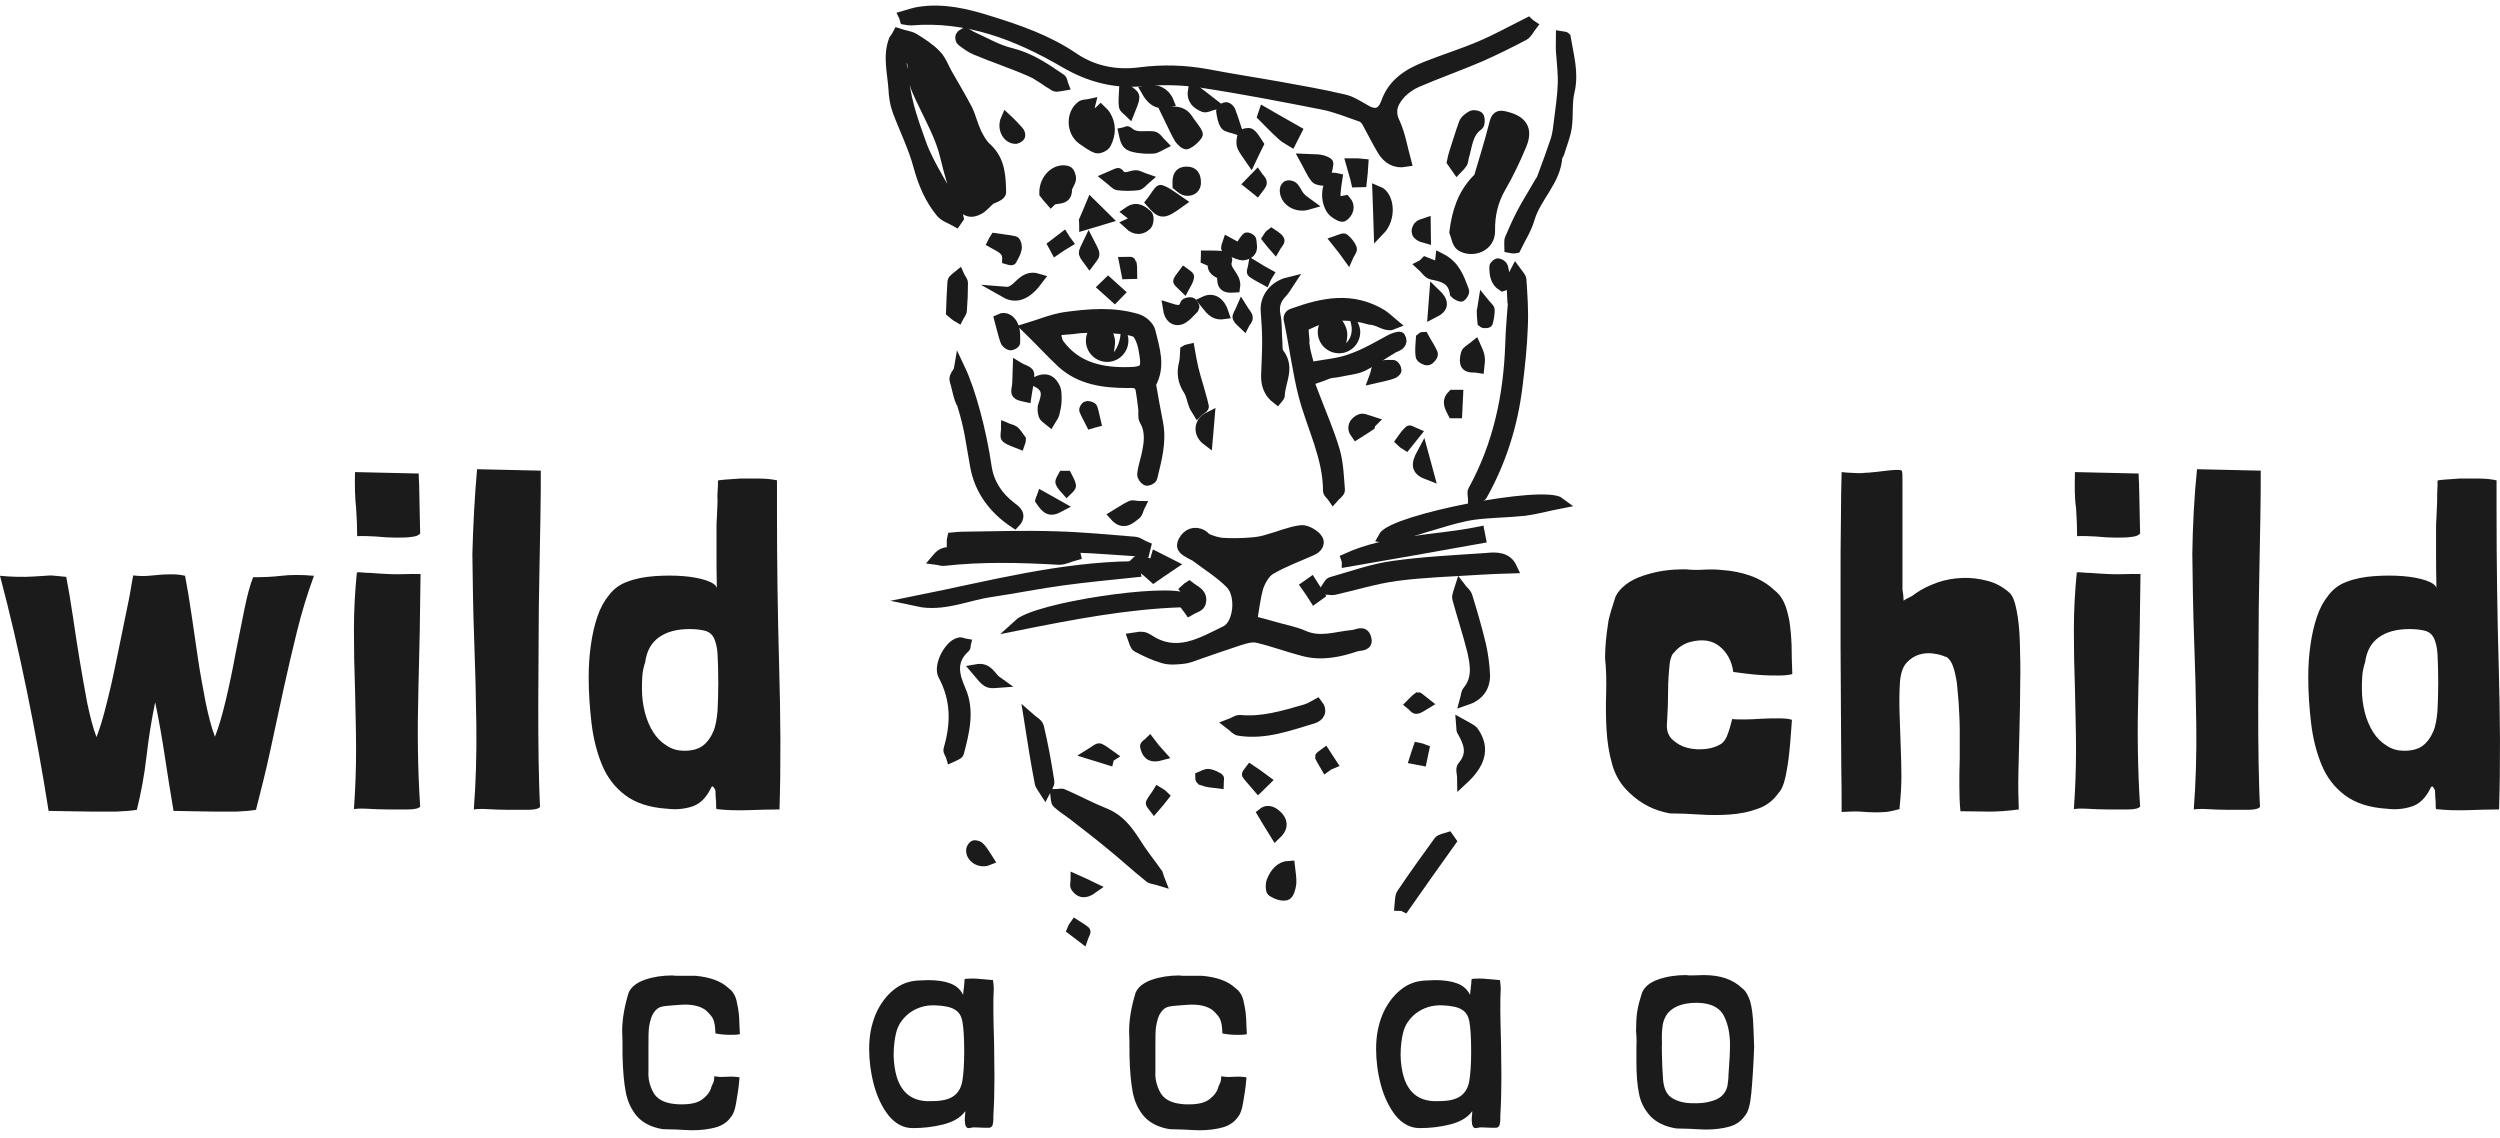
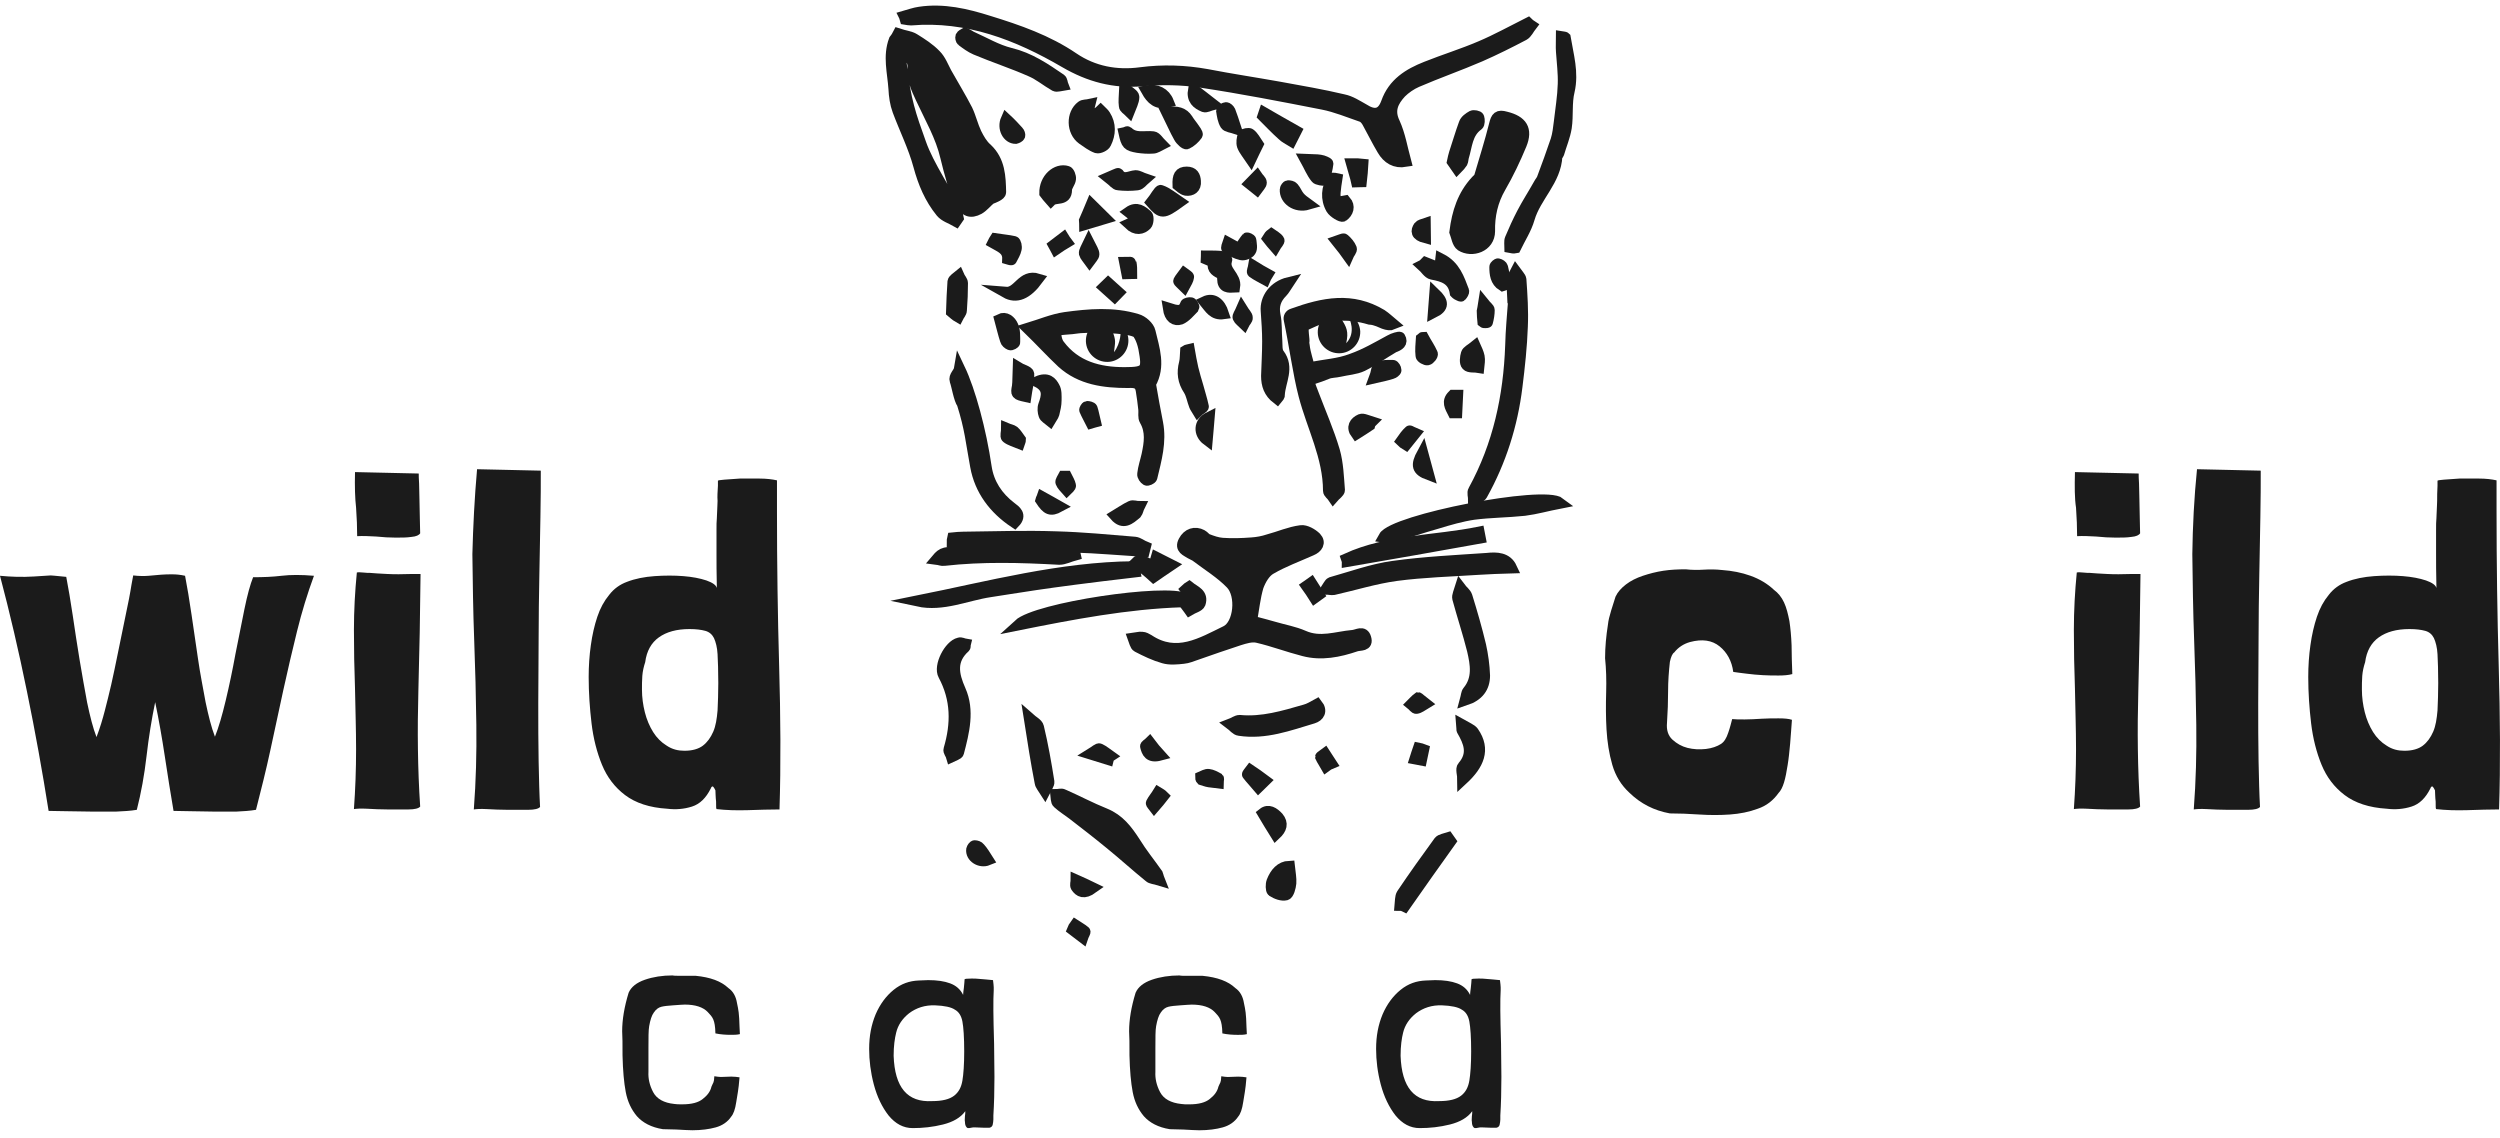
<svg xmlns="http://www.w3.org/2000/svg" width="224" height="102" viewBox="0 0 224 102" fill="none">
  <path d="M5.936 51.687C6.129 52.687 6.323 53.848 6.517 55.139C6.71 56.429 6.904 57.752 7.13 59.107C7.355 60.462 7.581 61.72 7.807 62.946C8.065 64.171 8.323 65.204 8.646 66.043C8.968 65.204 9.194 64.43 9.388 63.688C9.581 62.946 9.775 62.171 9.968 61.333C10.162 60.494 10.355 59.526 10.581 58.429C10.807 57.365 11.065 56.042 11.388 54.493C11.517 53.88 11.614 53.397 11.678 53.009C11.743 52.655 11.807 52.171 11.936 51.558C12.452 51.622 12.936 51.622 13.323 51.59C13.711 51.558 14.098 51.526 14.42 51.493C14.775 51.461 15.098 51.461 15.453 51.461C15.775 51.461 16.162 51.493 16.582 51.59C16.775 52.59 16.969 53.751 17.162 55.074C17.356 56.397 17.55 57.719 17.743 59.042C17.937 60.397 18.195 61.655 18.421 62.913C18.679 64.139 18.937 65.171 19.259 66.01C19.582 65.204 19.905 64.107 20.227 62.752C20.55 61.397 20.84 60.01 21.098 58.59C21.389 57.171 21.647 55.816 21.905 54.558C22.163 53.3 22.421 52.364 22.679 51.719C23.582 51.719 24.421 51.687 25.227 51.59C26.034 51.493 27.002 51.493 28.131 51.59C27.55 53.171 27.034 54.848 26.615 56.558C26.195 58.268 25.776 60.042 25.389 61.816C25.002 63.591 24.614 65.397 24.227 67.204C23.84 69.01 23.389 70.785 22.937 72.559C22.389 72.656 21.776 72.688 21.163 72.72C20.517 72.72 19.905 72.72 19.227 72.72C18.582 72.72 17.937 72.688 17.291 72.688C16.646 72.688 16.098 72.656 15.549 72.656C15.291 71.14 15.033 69.527 14.775 67.817C14.517 66.107 14.227 64.462 13.904 62.913C13.582 64.462 13.323 66.075 13.13 67.752C12.936 69.43 12.646 71.043 12.259 72.559C11.71 72.656 11.065 72.688 10.388 72.72C9.71 72.72 9.001 72.72 8.291 72.72C7.581 72.72 6.871 72.688 6.194 72.688C5.516 72.688 4.904 72.656 4.355 72.656C3.807 69.172 3.162 65.591 2.42 61.978C1.678 58.332 0.871 54.88 0 51.59C1 51.687 2 51.719 3.032 51.654C4.033 51.59 4.549 51.558 4.549 51.558C4.549 51.558 5.033 51.59 5.936 51.687Z" fill="#1B1B1B" />
  <path d="M36.97 51.428H37.68V51.557C37.648 54.945 37.583 58.397 37.486 61.913C37.39 65.429 37.422 68.881 37.648 72.269C37.519 72.43 37.164 72.527 36.583 72.527C36.035 72.527 35.422 72.527 34.744 72.527C34.099 72.527 33.454 72.494 32.873 72.462C32.293 72.43 31.905 72.462 31.712 72.494C31.841 70.72 31.905 68.946 31.905 67.139C31.905 65.333 31.841 63.526 31.809 61.719C31.744 59.945 31.712 58.171 31.712 56.429C31.712 54.687 31.809 52.977 31.97 51.332V51.299C32.067 51.267 32.26 51.267 32.551 51.299C32.809 51.332 33.035 51.332 33.164 51.332C33.519 51.364 34.035 51.396 34.68 51.428C35.293 51.461 36.067 51.461 36.97 51.428ZM31.809 42.299L37.519 42.428C37.519 42.589 37.519 42.912 37.551 43.331C37.551 43.751 37.583 44.234 37.583 44.751C37.583 45.267 37.615 45.815 37.615 46.331C37.615 46.88 37.648 47.364 37.648 47.783C37.551 47.944 37.293 48.073 36.873 48.106C36.454 48.17 36.002 48.17 35.454 48.17C34.906 48.17 34.325 48.138 33.712 48.073C33.099 48.041 32.518 48.009 32.002 48.041C32.002 47.235 31.97 46.396 31.905 45.493C31.809 44.654 31.776 43.589 31.809 42.299Z" fill="#1B1B1B" />
  <path d="M42.745 42.041L48.455 42.17C48.455 43.331 48.455 44.686 48.422 46.332C48.39 47.945 48.358 49.687 48.326 51.526C48.293 53.364 48.261 55.3 48.261 57.268C48.261 59.268 48.229 61.171 48.229 63.01C48.229 64.849 48.229 66.591 48.261 68.204C48.293 69.817 48.326 71.172 48.39 72.301C48.261 72.462 47.906 72.559 47.325 72.559C46.777 72.559 46.164 72.559 45.487 72.559C44.842 72.559 44.196 72.527 43.616 72.495C43.035 72.462 42.648 72.495 42.454 72.527C42.648 70.011 42.712 67.494 42.68 64.946C42.648 62.397 42.583 59.849 42.486 57.3C42.39 54.752 42.358 52.203 42.325 49.654C42.39 47.138 42.519 44.59 42.745 42.041Z" fill="#1B1B1B" />
  <path d="M64.326 43.524V43.072C64.326 43.04 64.52 43.008 64.907 42.976C65.294 42.943 65.746 42.911 66.294 42.879C66.843 42.879 67.424 42.879 68.037 42.879C68.649 42.879 69.198 42.943 69.617 43.04V45.815C69.617 50.492 69.682 55.105 69.811 59.654C69.94 64.203 69.972 68.493 69.843 72.526C68.972 72.526 68.037 72.558 67.004 72.591C65.972 72.623 65.036 72.591 64.198 72.494C64.165 72.429 64.165 72.332 64.165 72.203C64.165 71.913 64.165 71.687 64.133 71.526C64.133 71.365 64.101 71.107 64.101 70.816C64.036 70.687 63.972 70.558 63.907 70.494C63.843 70.429 63.746 70.461 63.681 70.655C63.262 71.494 62.714 72.042 62.004 72.268C61.294 72.494 60.552 72.558 59.778 72.462C58.197 72.365 56.939 71.945 56.003 71.236C55.068 70.526 54.39 69.623 53.939 68.526C53.487 67.429 53.164 66.171 53.003 64.816C52.842 63.461 52.745 62.074 52.745 60.654C52.745 59.687 52.81 58.719 52.939 57.815C53.068 56.88 53.261 56.041 53.519 55.267C53.777 54.493 54.132 53.847 54.584 53.299C55.003 52.751 55.552 52.363 56.165 52.138C56.907 51.847 57.745 51.686 58.649 51.621C59.552 51.557 60.423 51.557 61.23 51.621C62.036 51.686 62.714 51.815 63.294 52.008C63.843 52.202 64.165 52.428 64.23 52.686C64.198 51.363 64.198 50.299 64.198 49.492C64.198 48.686 64.198 48.041 64.198 47.557C64.198 47.073 64.198 46.686 64.23 46.428C64.23 46.169 64.262 45.911 64.262 45.685C64.262 45.46 64.294 45.169 64.294 44.879C64.262 44.492 64.294 44.072 64.326 43.524ZM57.81 59.332C57.681 59.719 57.584 60.138 57.552 60.557C57.52 60.977 57.52 61.396 57.52 61.783C57.52 62.493 57.616 63.171 57.778 63.816C57.939 64.461 58.197 65.074 58.52 65.59C58.842 66.106 59.262 66.526 59.746 66.816C60.23 67.139 60.746 67.268 61.326 67.268C62.036 67.268 62.584 67.106 62.972 66.816C63.391 66.493 63.681 66.074 63.907 65.558C64.133 65.042 64.23 64.397 64.294 63.654C64.326 62.913 64.359 62.106 64.359 61.203C64.359 60.106 64.326 59.267 64.294 58.622C64.262 58.009 64.133 57.525 63.972 57.17C63.81 56.848 63.552 56.622 63.197 56.525C62.843 56.428 62.391 56.364 61.778 56.364C60.617 56.364 59.713 56.622 59.036 57.106C58.358 57.59 57.939 58.331 57.81 59.332Z" fill="#1B1B1B" />
  <path d="M64.004 96.431C64.23 96.464 64.424 96.496 64.585 96.496L65.52 96.464C65.811 96.464 66.037 96.496 66.262 96.528C66.166 97.754 66.069 98.044 65.972 98.722C65.875 99.399 65.714 99.819 65.52 100.044C65.198 100.528 64.714 100.851 64.133 101.012C63.553 101.174 62.843 101.27 62.036 101.27C61.714 101.27 61.23 101.238 60.617 101.206L59.391 101.174C58.359 101.012 57.584 100.593 57.068 100.012C56.552 99.399 56.23 98.689 56.068 97.851C55.907 97.012 55.81 95.915 55.778 94.56C55.778 93.56 55.778 92.85 55.746 92.399C55.746 91.366 55.939 90.205 56.326 88.947C56.552 88.431 57.036 88.044 57.778 87.786C58.52 87.528 59.359 87.398 60.262 87.398C60.391 87.431 60.617 87.431 60.875 87.431C61.036 87.431 61.23 87.431 61.456 87.431C61.681 87.431 61.972 87.431 62.327 87.431C63.649 87.56 64.617 87.915 65.262 88.528C65.682 88.818 65.94 89.269 66.037 89.882C66.166 90.495 66.23 90.786 66.262 92.012L66.295 92.657C66.037 92.721 65.778 92.721 65.488 92.721C65.037 92.721 64.553 92.689 64.101 92.592C64.069 91.334 63.843 91.141 63.423 90.689C63.004 90.237 62.294 90.011 61.359 90.011C61.165 90.011 60.81 90.044 60.327 90.076C59.875 90.108 59.52 90.141 59.262 90.205C59.004 90.27 58.778 90.431 58.584 90.721C58.391 90.979 58.262 91.399 58.165 91.947C58.101 92.302 58.101 92.98 58.101 93.915V96.044C58.068 96.625 58.197 97.238 58.52 97.851C58.843 98.464 59.488 98.819 60.423 98.915C60.585 98.948 60.843 98.948 61.133 98.948C61.972 98.948 62.585 98.786 62.972 98.464C63.391 98.141 63.649 97.786 63.746 97.367C63.907 96.948 63.972 97.076 64.004 96.431Z" fill="#1B1B1B" />
  <path d="M86.748 87.69C87.167 87.658 87.684 87.69 88.296 87.755L88.974 87.819C89.006 88.11 89.038 88.303 89.038 88.465V88.723C89.006 89.142 89.006 89.723 89.006 90.561C89.006 91.239 89.038 92.207 89.071 93.529L89.103 96.497C89.103 97.756 89.071 98.917 89.006 99.949C89.006 100.014 89.006 100.111 89.006 100.304C89.006 100.465 88.974 100.627 88.942 100.788C88.909 100.917 88.813 101.014 88.651 101.046H88.2L87.361 101.014C87.232 101.014 87.103 101.014 87.006 101.046C86.909 101.078 86.812 101.078 86.716 101.078C86.555 101.014 86.458 100.82 86.458 100.498C86.425 100.369 86.458 100.207 86.458 100.014C86.49 99.853 86.49 99.691 86.49 99.562C86.071 100.143 85.393 100.53 84.49 100.756C83.587 100.982 82.683 101.078 81.78 101.078C80.941 101.078 80.231 100.691 79.618 99.949C79.038 99.207 78.586 98.272 78.296 97.175C78.005 96.078 77.876 95.013 77.876 93.981C77.876 92.82 78.07 91.82 78.457 90.884C78.844 89.981 79.393 89.239 80.07 88.691C80.748 88.142 81.49 87.884 82.328 87.852L83.167 87.819C83.974 87.819 84.619 87.916 85.135 88.11C85.651 88.303 86.038 88.626 86.296 89.142C86.296 88.981 86.329 88.787 86.361 88.529C86.393 88.174 86.425 87.916 86.425 87.787C86.393 87.723 86.522 87.69 86.748 87.69ZM83.78 90.078C82.877 90.045 82.103 90.303 81.457 90.787C80.844 91.271 80.457 91.852 80.296 92.529C80.167 93.046 80.07 93.723 80.07 94.594C80.167 97.433 81.296 98.788 83.522 98.659C84.425 98.659 85.07 98.498 85.49 98.175C85.909 97.852 86.135 97.401 86.232 96.82C86.329 96.239 86.393 95.368 86.393 94.207C86.393 92.949 86.329 92.046 86.232 91.529C86.135 91.013 85.909 90.658 85.554 90.465C85.232 90.239 84.619 90.11 83.78 90.078Z" fill="#1B1B1B" />
  <path d="M109.427 96.433C109.653 96.466 109.846 96.498 110.008 96.498L110.943 96.466C111.234 96.466 111.459 96.498 111.685 96.53C111.589 97.756 111.492 98.046 111.395 98.724C111.298 99.401 111.137 99.821 110.943 100.046C110.621 100.53 110.137 100.853 109.556 101.014C108.975 101.176 108.266 101.272 107.459 101.272C107.137 101.272 106.653 101.24 106.04 101.208L104.814 101.176C103.782 101.014 103.007 100.595 102.491 100.014C101.975 99.401 101.652 98.692 101.491 97.853C101.33 97.014 101.233 95.917 101.201 94.562C101.201 93.562 101.201 92.852 101.168 92.401C101.168 91.368 101.362 90.207 101.749 88.949C101.975 88.433 102.459 88.046 103.201 87.787C103.943 87.529 104.782 87.4 105.685 87.4C105.814 87.433 106.04 87.433 106.298 87.433C106.459 87.433 106.653 87.433 106.879 87.433C107.104 87.433 107.395 87.433 107.75 87.433C109.072 87.562 110.04 87.917 110.685 88.529C111.105 88.82 111.363 89.272 111.459 89.884C111.589 90.497 111.653 90.788 111.685 92.014L111.718 92.659C111.459 92.723 111.201 92.723 110.911 92.723C110.459 92.723 109.975 92.691 109.524 92.594C109.492 91.336 109.266 91.143 108.846 90.691C108.427 90.239 107.717 90.013 106.782 90.013C106.588 90.013 106.233 90.046 105.749 90.078C105.298 90.11 104.943 90.142 104.685 90.207C104.427 90.272 104.201 90.433 104.007 90.723C103.814 90.981 103.685 91.401 103.588 91.949C103.523 92.304 103.523 92.981 103.523 93.917V96.046C103.491 96.627 103.62 97.24 103.943 97.853C104.265 98.466 104.911 98.82 105.846 98.917C106.007 98.95 106.266 98.95 106.556 98.95C107.395 98.95 108.008 98.788 108.395 98.466C108.814 98.143 109.072 97.788 109.169 97.369C109.33 96.949 109.395 97.079 109.427 96.433Z" fill="#1B1B1B" />
  <path d="M132.17 87.69C132.59 87.658 133.106 87.69 133.719 87.755L134.396 87.819C134.429 88.11 134.461 88.303 134.461 88.465V88.723C134.429 89.142 134.429 89.723 134.429 90.561C134.429 91.239 134.461 92.207 134.493 93.529L134.525 96.497C134.525 97.756 134.493 98.917 134.429 99.949C134.429 100.014 134.429 100.111 134.429 100.304C134.429 100.465 134.396 100.627 134.364 100.788C134.332 100.917 134.235 101.014 134.074 101.046H133.622L132.783 101.014C132.654 101.014 132.525 101.014 132.428 101.046C132.332 101.078 132.235 101.078 132.138 101.078C131.977 101.014 131.88 100.82 131.88 100.498C131.848 100.369 131.88 100.207 131.88 100.014C131.912 99.853 131.912 99.691 131.912 99.562C131.493 100.143 130.815 100.53 129.912 100.756C129.009 100.982 128.106 101.078 127.202 101.078C126.364 101.078 125.654 100.691 125.041 99.949C124.46 99.207 124.009 98.272 123.718 97.175C123.428 96.078 123.299 95.013 123.299 93.981C123.299 92.82 123.492 91.82 123.88 90.884C124.267 89.981 124.815 89.239 125.493 88.691C126.17 88.142 126.912 87.884 127.751 87.852L128.59 87.819C129.396 87.819 130.041 87.916 130.557 88.11C131.074 88.303 131.461 88.626 131.719 89.142C131.719 88.981 131.751 88.787 131.783 88.529C131.816 88.174 131.848 87.916 131.848 87.787C131.816 87.723 131.945 87.69 132.17 87.69ZM129.202 90.078C128.299 90.045 127.525 90.303 126.88 90.787C126.267 91.271 125.88 91.852 125.718 92.529C125.589 93.046 125.493 93.723 125.493 94.594C125.589 97.433 126.718 98.788 128.944 98.659C129.848 98.659 130.493 98.498 130.912 98.175C131.332 97.852 131.557 97.401 131.654 96.82C131.751 96.239 131.816 95.368 131.816 94.207C131.816 92.949 131.751 92.046 131.654 91.529C131.557 91.013 131.332 90.658 130.977 90.465C130.654 90.239 130.041 90.11 129.202 90.078Z" fill="#1B1B1B" />
-   <path d="M146.59 92.368C146.59 91.722 146.623 91.142 146.687 90.69C146.752 90.206 146.913 89.625 147.139 88.916C147.365 88.4 147.848 88.012 148.59 87.754C149.332 87.496 150.171 87.367 151.075 87.367C151.204 87.399 151.365 87.399 151.591 87.399L152.655 87.367C154.139 87.367 155.268 87.754 156.075 88.528C156.397 88.754 156.623 89.141 156.817 89.722C156.978 90.303 157.075 91.077 157.107 92.077C157.139 93.045 157.172 93.626 157.172 93.787C157.107 95.561 157.01 96.948 156.914 97.981C156.817 99.013 156.623 99.691 156.333 99.981C156.01 100.465 155.526 100.787 154.946 100.949C154.365 101.11 153.655 101.207 152.849 101.207C152.526 101.207 152.042 101.175 151.429 101.142L150.203 101.11C149.171 100.949 148.397 100.562 147.848 99.981C147.332 99.4 146.977 98.723 146.848 97.948C146.687 97.174 146.623 96.239 146.623 95.142V93.755C146.655 93.142 146.623 92.658 146.59 92.368ZM152.01 89.851C150.816 89.851 149.945 90.174 149.429 90.787C149.203 91.077 149.042 91.432 148.978 91.851C148.913 92.271 148.881 92.851 148.913 93.529C148.881 93.787 148.913 94.142 148.913 94.594C148.913 95.045 148.945 95.368 148.945 95.626L149.01 96.723C149.074 97.432 149.268 97.916 149.591 98.207C149.913 98.497 150.365 98.691 150.913 98.787C151.268 98.852 151.623 98.852 152.01 98.852C152.688 98.852 153.3 98.723 153.817 98.497C154.333 98.239 154.655 97.852 154.784 97.271C154.849 96.819 154.881 96.465 154.881 96.174C154.978 94.948 155.01 94.11 155.01 93.658C155.01 92.497 154.784 91.561 154.365 90.851C153.946 90.206 153.171 89.851 152.01 89.851Z" fill="#1B1B1B" />
  <path d="M160.558 64.495C160.494 65.237 160.462 65.946 160.397 66.624C160.333 67.333 160.268 67.979 160.171 68.559C160.075 69.172 159.978 69.688 159.849 70.108C159.72 70.527 159.558 70.85 159.365 71.043C158.881 71.721 158.268 72.205 157.494 72.463C156.72 72.753 155.881 72.915 155.01 72.979C154.106 73.043 153.203 73.043 152.235 72.979C151.3 72.915 150.429 72.882 149.622 72.882C148.203 72.624 147.009 72.011 146.009 71.043C145.267 70.366 144.751 69.527 144.461 68.527C144.17 67.527 144.009 66.462 143.944 65.366C143.88 64.269 143.88 63.14 143.912 62.043C143.944 60.914 143.912 59.914 143.815 58.978C143.815 57.978 143.912 56.978 144.074 55.946C144.106 55.623 144.203 55.204 144.364 54.687C144.525 54.171 144.654 53.752 144.751 53.462C144.945 53.042 145.267 52.687 145.687 52.365C146.106 52.042 146.622 51.784 147.203 51.59C147.783 51.397 148.396 51.236 149.042 51.139C149.687 51.042 150.364 51.01 151.042 51.01C151.59 51.074 152.139 51.074 152.655 51.042C153.171 51.01 153.719 51.01 154.3 51.074C155.203 51.139 156.042 51.3 156.849 51.59C157.655 51.881 158.365 52.3 158.945 52.849C159.333 53.139 159.623 53.494 159.849 53.978C160.075 54.462 160.204 55.01 160.333 55.655C160.429 56.3 160.494 57.01 160.526 57.817C160.526 58.623 160.558 59.462 160.591 60.398C160.236 60.494 159.816 60.526 159.365 60.526C158.913 60.526 158.429 60.526 157.945 60.494C157.461 60.462 156.978 60.43 156.526 60.365C156.074 60.301 155.655 60.268 155.3 60.204C155.171 59.236 154.752 58.462 154.074 57.913C153.397 57.365 152.526 57.236 151.429 57.526C150.848 57.688 150.364 58.01 150.009 58.462C149.848 58.559 149.719 58.849 149.622 59.301C149.525 60.172 149.461 61.043 149.461 61.946C149.461 62.849 149.429 63.785 149.364 64.753C149.3 65.398 149.461 65.914 149.848 66.269C150.235 66.624 150.687 66.882 151.203 67.011C151.719 67.14 152.268 67.172 152.848 67.108C153.397 67.043 153.848 66.882 154.203 66.656C154.494 66.462 154.687 66.14 154.848 65.656C155.01 65.204 155.107 64.785 155.203 64.43C155.494 64.462 155.848 64.462 156.332 64.462C156.816 64.462 157.3 64.43 157.849 64.398C158.365 64.365 158.881 64.365 159.365 64.365C159.881 64.365 160.268 64.398 160.558 64.495Z" fill="#1B1B1B" />
-   <path d="M170.559 53.816C170.688 53.719 170.882 53.622 171.075 53.526C171.301 53.429 171.462 53.3 171.591 53.203C172.172 52.784 172.85 52.461 173.559 52.203C174.301 51.945 175.043 51.816 175.818 51.783C176.592 51.751 177.334 51.848 178.076 52.042C178.818 52.235 179.463 52.59 180.044 53.106C180.334 53.364 180.528 53.88 180.689 54.687C180.85 55.493 180.947 56.429 180.979 57.558C181.011 58.687 181.044 59.913 181.011 61.236C181.011 62.558 180.979 63.913 180.947 65.268C180.915 66.623 180.882 67.946 180.85 69.204C180.818 70.462 180.85 71.559 180.882 72.527C179.915 72.656 179.044 72.72 178.269 72.72C177.495 72.72 176.624 72.688 175.656 72.688C175.592 72.043 175.559 71.333 175.559 70.495C175.559 69.688 175.559 68.849 175.592 67.978C175.592 67.107 175.592 66.236 175.592 65.365C175.592 64.494 175.527 63.688 175.495 62.946C175.463 62.623 175.43 62.236 175.398 61.849C175.366 61.429 175.334 61.042 175.237 60.655C175.172 60.268 175.076 59.913 174.947 59.59C174.817 59.268 174.656 59.042 174.43 58.881C174.398 58.849 174.366 58.849 174.334 58.849C174.301 58.849 174.269 58.849 174.237 58.816C174.011 58.719 173.688 58.623 173.237 58.558C172.817 58.494 172.366 58.526 171.946 58.655C171.527 58.784 171.14 59.042 170.817 59.397C170.495 59.752 170.301 60.333 170.237 61.107C170.172 62.075 170.172 63.042 170.204 63.978C170.237 64.913 170.269 65.849 170.301 66.784C170.333 67.72 170.366 68.656 170.366 69.559C170.366 70.462 170.301 71.398 170.204 72.333V72.495C169.72 72.624 169.301 72.72 168.978 72.753C168.624 72.785 168.269 72.785 167.914 72.785C167.559 72.785 167.14 72.753 166.688 72.72C166.236 72.688 165.688 72.72 165.01 72.753C165.01 71.591 165.01 70.236 164.978 68.623C164.978 67.01 164.946 65.301 164.946 63.429C164.946 61.591 164.914 59.687 164.914 57.719C164.914 55.752 164.914 53.816 164.914 51.945C164.914 50.074 164.914 48.299 164.946 46.654C164.946 44.977 164.978 43.557 165.01 42.299C165.333 42.331 165.623 42.364 165.849 42.364C166.075 42.364 166.269 42.396 166.494 42.396C166.688 42.396 166.914 42.396 167.107 42.364C167.333 42.364 167.623 42.331 167.946 42.299C168.043 42.299 168.269 42.267 168.527 42.234C168.817 42.202 169.075 42.17 169.365 42.138C169.656 42.105 169.882 42.105 170.107 42.105C170.333 42.105 170.43 42.17 170.43 42.267C170.462 42.396 170.462 42.783 170.462 43.364C170.462 43.977 170.462 44.686 170.462 45.493C170.462 46.332 170.462 47.203 170.462 48.138C170.462 49.074 170.462 49.945 170.462 50.751C170.462 51.558 170.462 52.267 170.462 52.848C170.559 53.364 170.559 53.719 170.559 53.816Z" fill="#1B1B1B" />
  <path d="M191.077 51.428H191.786V51.557C191.754 54.945 191.69 58.397 191.593 61.913C191.496 65.429 191.528 68.881 191.754 72.269C191.625 72.43 191.27 72.527 190.69 72.527C190.141 72.527 189.528 72.527 188.851 72.527C188.206 72.527 187.56 72.494 186.98 72.462C186.399 72.43 186.012 72.462 185.818 72.494C185.947 70.72 186.012 68.946 186.012 67.139C186.012 65.333 185.947 63.526 185.915 61.719C185.851 59.945 185.818 58.171 185.818 56.429C185.818 54.687 185.915 52.977 186.076 51.332V51.299C186.173 51.267 186.367 51.267 186.657 51.299C186.915 51.332 187.141 51.332 187.27 51.332C187.625 51.364 188.141 51.396 188.786 51.428C189.399 51.461 190.173 51.461 191.077 51.428ZM185.915 42.299L191.625 42.428C191.625 42.589 191.625 42.912 191.657 43.331C191.657 43.751 191.69 44.234 191.69 44.751C191.69 45.267 191.722 45.815 191.722 46.331C191.722 46.88 191.754 47.364 191.754 47.783C191.657 47.944 191.399 48.073 190.98 48.106C190.561 48.17 190.109 48.17 189.561 48.17C189.012 48.17 188.431 48.138 187.818 48.073C187.206 48.041 186.625 48.009 186.109 48.041C186.109 47.235 186.076 46.396 186.012 45.493C185.883 44.654 185.883 43.589 185.915 42.299Z" fill="#1B1B1B" />
  <path d="M196.852 42.041L202.562 42.17C202.562 43.331 202.562 44.686 202.529 46.332C202.497 47.945 202.465 49.687 202.433 51.526C202.4 53.364 202.368 55.3 202.368 57.268C202.368 59.268 202.336 61.171 202.336 63.01C202.336 64.849 202.336 66.591 202.368 68.204C202.4 69.817 202.433 71.172 202.497 72.301C202.368 72.462 202.013 72.559 201.432 72.559C200.884 72.559 200.271 72.559 199.594 72.559C198.948 72.559 198.303 72.527 197.723 72.495C197.142 72.462 196.755 72.495 196.561 72.527C196.755 70.011 196.819 67.494 196.787 64.946C196.755 62.397 196.69 59.849 196.593 57.3C196.497 54.752 196.464 52.203 196.432 49.654C196.464 47.138 196.593 44.59 196.852 42.041Z" fill="#1B1B1B" />
  <path d="M218.401 43.524V43.072C218.401 43.04 218.594 43.008 218.981 42.976C219.369 42.943 219.82 42.911 220.369 42.879C220.917 42.879 221.498 42.879 222.111 42.879C222.724 42.879 223.272 42.943 223.691 43.04V45.815C223.691 50.492 223.756 55.105 223.885 59.654C224.014 64.203 224.046 68.493 223.917 72.526C223.046 72.526 222.111 72.558 221.078 72.591C220.046 72.623 219.11 72.591 218.272 72.494C218.239 72.429 218.239 72.332 218.239 72.203C218.239 71.913 218.239 71.687 218.207 71.526C218.207 71.365 218.175 71.107 218.175 70.816C218.11 70.687 218.046 70.558 217.981 70.494C217.917 70.429 217.82 70.461 217.756 70.655C217.336 71.494 216.788 72.042 216.078 72.268C215.368 72.494 214.626 72.558 213.852 72.462C212.271 72.365 211.013 71.945 210.078 71.236C209.142 70.526 208.465 69.623 208.013 68.526C207.561 67.429 207.239 66.171 207.077 64.816C206.916 63.461 206.819 62.074 206.819 60.654C206.819 59.687 206.884 58.719 207.013 57.815C207.142 56.88 207.336 56.041 207.594 55.267C207.852 54.493 208.207 53.847 208.658 53.299C209.078 52.751 209.626 52.363 210.239 52.138C210.981 51.847 211.82 51.686 212.723 51.621C213.626 51.557 214.497 51.557 215.304 51.621C216.11 51.686 216.788 51.815 217.368 52.008C217.917 52.202 218.239 52.428 218.304 52.686C218.272 51.363 218.272 50.299 218.272 49.492C218.272 48.686 218.272 48.041 218.272 47.557C218.272 47.073 218.272 46.686 218.304 46.428C218.304 46.169 218.336 45.911 218.336 45.685C218.336 45.46 218.368 45.169 218.368 44.879C218.368 44.492 218.369 44.072 218.401 43.524ZM211.916 59.332C211.787 59.719 211.691 60.138 211.658 60.557C211.626 60.977 211.626 61.396 211.626 61.783C211.626 62.493 211.723 63.171 211.884 63.816C212.045 64.461 212.304 65.074 212.626 65.59C212.949 66.106 213.368 66.526 213.852 66.816C214.336 67.139 214.852 67.268 215.433 67.268C216.143 67.268 216.691 67.106 217.078 66.816C217.497 66.493 217.788 66.074 218.014 65.558C218.239 65.042 218.336 64.397 218.401 63.654C218.433 62.913 218.465 62.106 218.465 61.203C218.465 60.106 218.433 59.267 218.401 58.622C218.369 58.009 218.239 57.525 218.078 57.17C217.917 56.848 217.659 56.622 217.304 56.525C216.949 56.428 216.497 56.364 215.884 56.364C214.723 56.364 213.82 56.622 213.142 57.106C212.465 57.59 212.045 58.331 211.916 59.332Z" fill="#1B1B1B" />
  <path d="M80.489 3.039C81.07 3.233 81.554 3.265 81.909 3.491C82.586 3.91 83.296 4.362 83.844 4.942C84.263 5.362 84.489 5.975 84.78 6.523C85.393 7.62 86.07 8.717 86.651 9.846C86.973 10.523 87.135 11.265 87.457 11.943C87.715 12.459 88.006 12.975 88.425 13.33C89.586 14.427 89.619 15.846 89.651 17.234C89.651 17.459 89.103 17.685 88.748 17.814C88.393 18.105 88.102 18.492 87.715 18.718C86.941 19.137 86.457 18.911 86.07 18.137C85.425 16.846 85.102 15.492 84.747 14.072C84.328 12.233 83.328 10.523 82.521 8.781C82.102 7.878 81.715 7.039 81.812 6.007C81.844 5.588 81.586 5.168 81.425 4.749C81.296 4.749 81.199 4.717 81.07 4.717C80.973 5.007 80.683 5.523 80.747 5.749C81.102 8.975 81.586 10.33 82.489 12.846C83.199 14.879 84.844 17.201 85.748 19.137C85.812 19.266 85.812 19.427 85.844 19.556C85.78 19.653 85.715 19.718 85.651 19.814C85.199 19.556 84.651 19.395 84.328 19.008C83.328 17.782 82.747 16.395 82.328 14.846C81.876 13.169 81.07 11.556 80.457 9.91C80.231 9.298 80.134 8.62 80.102 7.943C80.005 6.491 79.586 5.039 80.134 3.587C80.263 3.426 80.392 3.233 80.489 3.039Z" fill="#1B1B1B" stroke="#1B1B1B" stroke-width="0.998" stroke-miterlimit="10" />
  <path d="M112.137 55.654C112.846 55.847 113.524 56.009 114.169 56.202C115.04 56.46 115.975 56.622 116.782 56.977C118.298 57.654 119.718 57.073 121.202 56.944C121.621 56.912 122.169 56.493 122.363 57.17C122.589 57.912 121.879 57.751 121.492 57.88C119.976 58.396 118.395 58.718 116.814 58.299C115.427 57.944 114.072 57.428 112.685 57.105C112.169 56.977 111.556 57.17 111.04 57.331C109.749 57.751 108.459 58.202 107.168 58.654C106.781 58.783 106.426 58.944 106.039 58.977C105.459 59.041 104.813 59.106 104.265 58.944C103.459 58.718 102.652 58.331 101.91 57.944C101.716 57.847 101.652 57.46 101.555 57.202C101.813 57.17 102.071 57.073 102.329 57.105C102.523 57.105 102.749 57.235 102.91 57.331C105.426 59.009 107.652 57.622 109.846 56.557C111.04 55.976 111.298 53.331 110.298 52.299C109.394 51.363 108.233 50.654 107.168 49.847C107.039 49.75 106.846 49.686 106.685 49.589C106.297 49.331 105.717 49.169 106.072 48.492C106.426 47.815 107.072 47.621 107.685 47.944C107.878 48.04 108.007 48.266 108.201 48.331C108.62 48.492 109.072 48.653 109.523 48.686C110.394 48.75 111.265 48.718 112.137 48.653C112.653 48.621 113.169 48.524 113.653 48.363C114.621 48.105 115.556 47.685 116.556 47.556C116.976 47.492 117.588 47.847 117.911 48.169C118.33 48.621 118.04 49.073 117.492 49.298C116.266 49.847 115.008 50.299 113.846 50.976C113.33 51.266 112.943 51.944 112.717 52.557C112.427 53.557 112.33 54.557 112.137 55.654Z" fill="#1B1B1B" stroke="#1B1B1B" stroke-width="0.998" stroke-miterlimit="10" />
  <path d="M137.203 2.296C136.977 2.587 136.816 2.974 136.525 3.135C135.235 3.813 133.944 4.458 132.622 5.038C130.751 5.845 128.815 6.522 126.944 7.329C126.428 7.555 125.912 7.91 125.524 8.297C124.815 9.071 124.395 9.877 124.944 11.007C125.428 12.071 125.621 13.265 125.944 14.458C125.008 14.62 124.331 14.2 123.879 13.426C123.395 12.62 122.976 11.749 122.524 10.942C122.395 10.716 122.202 10.49 121.976 10.426C120.847 10.039 119.685 9.555 118.524 9.329C114.911 8.619 111.265 7.91 107.62 7.361C105.878 7.103 104.071 7.071 102.329 7.232C99.813 7.458 97.587 6.845 95.426 5.587C91.167 3.103 86.683 1.361 81.618 1.78C81.457 1.78 81.296 1.748 81.102 1.716C81.07 1.619 81.07 1.522 81.038 1.458C81.489 1.329 81.941 1.167 82.392 1.103C84.522 0.78 86.586 1.264 88.619 1.909C91.232 2.716 93.845 3.619 96.168 5.2C97.974 6.426 100.039 6.813 102.2 6.522C104.2 6.264 106.168 6.329 108.136 6.684C110.298 7.103 112.459 7.426 114.62 7.813C116.556 8.168 118.459 8.49 120.363 8.942C121.008 9.071 121.589 9.458 122.169 9.781C123.169 10.426 123.847 10.265 124.234 9.2C124.847 7.458 126.234 6.619 127.783 6.006C129.396 5.361 131.073 4.845 132.654 4.167C134.106 3.554 135.493 2.78 136.912 2.07C137.009 2.167 137.106 2.232 137.203 2.296Z" fill="#1B1B1B" stroke="#1B1B1B" stroke-width="0.998" stroke-miterlimit="10" />
  <path d="M130.363 20.782C130.589 19.008 131.073 17.491 132.267 16.201C132.396 16.072 132.557 15.943 132.589 15.782C133.041 14.233 133.525 12.717 133.912 11.168C134.073 10.491 134.235 10.297 134.912 10.491C136.364 10.846 136.848 11.588 136.299 12.943C135.751 14.265 135.138 15.556 134.428 16.782C133.718 18.008 133.428 19.33 133.46 20.718C133.46 22.105 131.88 22.621 130.912 22.008C130.589 21.782 130.525 21.201 130.363 20.782Z" fill="#1B1B1B" stroke="#1B1B1B" stroke-width="0.998" stroke-miterlimit="10" />
  <path d="M90.005 49.236C92.102 49.268 94.199 49.332 96.264 49.364C96.296 49.493 96.296 49.59 96.328 49.719C95.844 49.848 95.361 50.106 94.909 50.106C91.457 49.913 88.005 49.816 84.586 50.203C84.392 50.236 84.198 50.139 83.94 50.106C84.457 49.493 84.618 49.461 86.457 49.461C87.36 49.461 88.231 49.397 89.134 49.364C89.134 49.236 89.134 49.106 89.134 48.945C87.876 48.816 86.586 48.687 85.328 48.558C85.328 48.429 85.328 48.332 85.36 48.203C85.683 48.171 85.973 48.139 86.295 48.139C89.07 48.106 91.844 48.01 94.651 48.106C97.006 48.171 99.329 48.397 101.684 48.59C102.006 48.623 102.296 48.881 102.619 49.01C102.587 49.139 102.555 49.268 102.522 49.397C100.425 49.268 98.329 49.074 96.232 49.01C94.167 48.913 92.102 48.945 90.038 48.913C90.005 49.01 90.005 49.139 90.005 49.236Z" fill="#1B1B1B" stroke="#1B1B1B" stroke-width="0.998" stroke-miterlimit="10" />
  <path d="M135.557 26.942C135.525 26.329 135.493 25.716 135.493 25.103C135.493 24.845 135.686 24.619 135.815 24.361C135.976 24.587 136.235 24.813 136.267 25.039C136.364 26.426 136.46 27.845 136.396 29.265C136.331 31.072 136.138 32.846 135.912 34.652C135.493 38.072 134.46 41.33 132.783 44.33C132.654 44.556 132.299 44.653 132.041 44.782C132.041 44.492 131.912 44.137 132.041 43.943C134.267 39.879 135.202 35.523 135.364 30.942C135.396 29.62 135.525 28.265 135.622 26.942C135.589 26.974 135.589 26.974 135.557 26.942Z" fill="#1B1B1B" stroke="#1B1B1B" stroke-width="0.998" stroke-miterlimit="10" />
  <path d="M103.878 78.849C103.458 78.72 103.136 78.72 102.975 78.558C101.781 77.591 100.652 76.558 99.458 75.591C98.361 74.687 97.232 73.816 96.103 72.945C95.684 72.623 95.2 72.332 94.78 71.945C94.619 71.816 94.651 71.461 94.619 71.203C94.845 71.203 95.103 71.106 95.264 71.203C96.522 71.752 97.716 72.397 99.007 72.913C100.265 73.429 100.974 74.365 101.684 75.462C102.297 76.462 103.039 77.365 103.717 78.333C103.749 78.397 103.749 78.526 103.878 78.849Z" fill="#1B1B1B" stroke="#1B1B1B" stroke-width="0.998" stroke-miterlimit="10" />
  <path d="M135.299 22.169C135.299 21.911 135.235 21.621 135.332 21.395C135.654 20.621 136.009 19.846 136.396 19.104C136.848 18.233 137.396 17.395 137.88 16.524C137.977 16.33 138.138 16.169 138.203 15.975C138.622 14.846 139.042 13.717 139.429 12.556C139.59 12.039 139.655 11.491 139.719 10.943C139.848 9.813 140.042 8.652 140.074 7.523C140.106 6.555 139.977 5.587 139.913 4.62C139.88 4.2 139.913 3.749 139.913 3.297C140.106 3.329 140.203 3.329 140.235 3.361C140.493 4.942 140.977 6.491 140.59 8.168C140.332 9.2 140.493 10.362 140.332 11.426C140.203 12.233 139.88 12.975 139.655 13.749C139.622 13.846 139.525 13.911 139.493 13.975C139.396 16.169 137.59 17.588 137.009 19.588C136.751 20.492 136.203 21.33 135.783 22.201C135.622 22.234 135.461 22.201 135.299 22.169Z" fill="#1B1B1B" stroke="#1B1B1B" stroke-width="0.998" stroke-miterlimit="10" />
  <path d="M135.428 50.88C134.364 50.912 133.396 50.944 132.428 51.009C129.976 51.17 127.525 51.235 125.105 51.557C123.202 51.816 121.363 52.396 119.492 52.816C119.298 52.848 119.073 52.783 118.847 52.783C118.976 52.59 119.105 52.267 119.266 52.203C121.105 51.687 122.944 51.009 124.847 50.751C127.621 50.364 130.428 50.235 133.235 50.041C134.106 49.944 135.009 49.977 135.428 50.88Z" fill="#1B1B1B" stroke="#1B1B1B" stroke-width="0.998" stroke-miterlimit="10" />
-   <path d="M82.231 53.848C88.651 52.557 95.006 50.848 101.619 50.783C101.652 50.944 101.652 51.074 101.684 51.235C99.555 51.461 97.425 51.654 95.296 51.945C93.103 52.235 90.909 52.687 88.715 53.009C86.554 53.332 84.489 54.332 82.231 53.848Z" fill="#1B1B1B" stroke="#1B1B1B" stroke-width="0.998" stroke-miterlimit="10" />
+   <path d="M82.231 53.848C88.651 52.557 95.006 50.848 101.619 50.783C101.652 50.944 101.652 51.074 101.684 51.235C93.103 52.235 90.909 52.687 88.715 53.009C86.554 53.332 84.489 54.332 82.231 53.848Z" fill="#1B1B1B" stroke="#1B1B1B" stroke-width="0.998" stroke-miterlimit="10" />
  <path d="M90.909 46.816C89.071 45.59 87.812 43.913 87.425 41.783C87.006 39.525 86.942 38.428 86.232 36.17C85.941 35.783 85.748 34.525 85.587 34.106C85.457 33.718 85.909 33.428 85.974 33.041C86.909 35.009 87.877 38.557 88.361 41.88C88.587 43.332 89.361 44.526 90.587 45.461C90.974 45.752 91.555 46.139 90.909 46.816Z" fill="#1B1B1B" stroke="#1B1B1B" stroke-width="0.998" stroke-miterlimit="10" />
  <path d="M124.007 48.106C124.846 46.59 138.331 43.944 139.783 45.074C138.621 45.299 137.621 45.59 136.589 45.719C135.073 45.88 133.524 45.88 132.04 46.074C130.943 46.235 129.846 46.557 128.782 46.88C127.395 47.267 126.007 47.751 124.653 48.138C124.459 48.203 124.265 48.138 124.007 48.106Z" fill="#1B1B1B" stroke="#1B1B1B" stroke-width="0.998" stroke-miterlimit="10" />
  <path d="M91.264 55.978C92.909 54.462 104.523 52.752 106.232 53.656C106.103 53.752 106.007 53.914 105.878 53.914C100.974 54.075 96.103 55.01 91.264 55.978Z" fill="#1B1B1B" stroke="#1B1B1B" stroke-width="0.998" stroke-miterlimit="10" />
  <path d="M114.427 35.718C113.717 35.169 113.492 34.492 113.492 33.685C113.524 32.653 113.588 31.621 113.588 30.588C113.588 29.685 113.524 28.782 113.459 27.879C113.363 26.75 114.137 25.653 115.459 25.33C115.201 25.717 115.072 25.975 114.879 26.169C114.298 26.75 114.072 27.395 114.234 28.233C114.395 28.976 114.33 29.75 114.395 30.492C114.427 30.911 114.363 31.427 114.588 31.718C115.524 32.944 114.685 34.169 114.621 35.363C114.653 35.492 114.556 35.557 114.427 35.718Z" fill="#1B1B1B" stroke="#1B1B1B" stroke-width="0.998" stroke-miterlimit="10" />
  <path d="M86.489 57.72C86.457 57.849 86.489 57.946 86.457 57.978C85.167 59.139 85.393 60.398 86.038 61.849C86.844 63.656 86.36 65.592 85.876 67.43C85.844 67.592 85.457 67.689 85.263 67.785C85.199 67.559 84.973 67.334 85.038 67.14C85.715 64.85 85.715 62.656 84.554 60.494C84.102 59.688 85.07 57.817 85.941 57.623C86.102 57.559 86.296 57.688 86.489 57.72Z" fill="#1B1B1B" stroke="#1B1B1B" stroke-width="0.998" stroke-miterlimit="10" />
  <path d="M131.299 62.72C131.396 62.366 131.396 62.108 131.525 61.946C132.461 60.817 132.235 59.527 131.944 58.269C131.557 56.72 131.041 55.172 130.622 53.623C130.557 53.365 130.751 53.01 130.848 52.688C131.041 52.946 131.332 53.139 131.428 53.429C131.88 54.881 132.299 56.333 132.654 57.817C132.848 58.688 132.977 59.623 133.009 60.527C133.009 61.591 132.461 62.333 131.299 62.72Z" fill="#1B1B1B" stroke="#1B1B1B" stroke-width="0.998" stroke-miterlimit="10" />
  <path d="M120.653 50.073C124.428 48.363 128.557 48.492 132.525 47.685C132.557 47.847 132.59 48.04 132.622 48.202C128.654 48.911 124.686 49.621 120.718 50.299C120.718 50.234 120.686 50.17 120.653 50.073Z" fill="#1B1B1B" stroke="#1B1B1B" stroke-width="0.998" stroke-miterlimit="10" />
  <path d="M86.49 2.975C86.683 3.071 86.844 3.2 87.038 3.297C88.199 3.813 89.329 4.491 90.522 4.781C92.264 5.201 93.619 6.136 95.038 7.104C95.168 7.201 95.168 7.459 95.232 7.62C95.006 7.652 94.716 7.781 94.522 7.685C93.78 7.265 93.103 6.685 92.329 6.362C90.716 5.652 89.038 5.104 87.425 4.426C86.974 4.233 86.586 3.942 86.199 3.652C86.102 3.588 86.07 3.362 86.102 3.265C86.167 3.136 86.328 3.071 86.49 2.975Z" fill="#1B1B1B" stroke="#1B1B1B" stroke-width="0.998" stroke-miterlimit="10" />
  <path d="M118.008 63.107C118.491 63.72 118.169 64.172 117.653 64.333C115.491 64.978 113.362 65.785 111.039 65.43C110.749 65.398 110.523 65.075 110.265 64.882C110.523 64.785 110.814 64.559 111.072 64.559C113.104 64.753 115.007 64.172 116.911 63.624C117.298 63.527 117.653 63.301 118.008 63.107Z" fill="#1B1B1B" stroke="#1B1B1B" stroke-width="0.998" stroke-miterlimit="10" />
  <path d="M97.652 9.361C97.458 10.168 97.265 10.813 97.168 11.458C97.136 11.62 97.426 11.813 97.684 12.168C97.845 11.426 97.974 10.878 98.136 10.361C98.2 10.168 98.458 10.071 98.62 9.91C98.749 10.039 98.91 10.168 99.007 10.329C99.523 11.136 99.491 12.007 99.071 12.845C98.974 13.071 98.49 13.297 98.265 13.233C97.813 13.071 97.394 12.749 96.974 12.458C96.039 11.781 96.006 10.2 96.91 9.523C97.071 9.394 97.361 9.426 97.652 9.361Z" fill="#1B1B1B" stroke="#1B1B1B" stroke-width="0.998" stroke-miterlimit="10" />
  <path d="M125.459 81.109C125.492 80.786 125.459 80.367 125.621 80.109C126.685 78.528 127.814 76.947 128.944 75.399C129.105 75.205 129.46 75.173 129.75 75.076C129.815 75.173 129.911 75.27 129.976 75.367C128.589 77.302 127.202 79.27 125.847 81.206C125.718 81.141 125.589 81.109 125.459 81.109Z" fill="#1B1B1B" stroke="#1B1B1B" stroke-width="0.998" stroke-miterlimit="10" />
  <path d="M92.232 64.365C92.522 64.623 92.974 64.849 93.038 65.139C93.426 66.752 93.716 68.398 93.974 70.043C94.006 70.269 93.748 70.591 93.619 70.85C93.458 70.591 93.232 70.366 93.2 70.108C92.845 68.269 92.555 66.43 92.232 64.365Z" fill="#1B1B1B" stroke="#1B1B1B" stroke-width="0.998" stroke-miterlimit="10" />
  <path d="M93.619 17.329C93.587 16.007 94.684 15.071 95.62 15.362C95.781 15.394 95.942 15.813 95.91 16.039C95.878 16.362 95.555 16.684 95.555 17.007C95.555 18.039 94.555 17.588 94.168 17.975C93.942 17.717 93.684 17.426 93.619 17.329Z" fill="#1B1B1B" stroke="#1B1B1B" stroke-width="0.998" stroke-miterlimit="10" />
  <path d="M106.555 31.33C106.652 31.878 106.749 32.459 106.878 33.008C107.007 33.556 107.168 34.072 107.329 34.621C107.491 35.234 107.684 35.814 107.813 36.427C107.845 36.524 107.491 36.685 107.329 36.847C107.233 36.685 107.104 36.524 107.039 36.363C106.845 35.879 106.781 35.363 106.523 34.943C106.007 34.169 105.91 33.395 106.136 32.524C106.232 32.169 106.2 31.782 106.232 31.427C106.329 31.362 106.426 31.362 106.555 31.33Z" fill="#1B1B1B" stroke="#1B1B1B" stroke-width="0.998" stroke-miterlimit="10" />
  <path d="M104.556 10.07C105.491 9.973 106.007 10.102 106.395 10.683C106.524 10.909 106.717 11.135 106.878 11.361C107.04 11.586 107.33 11.974 107.266 12.07C107.04 12.393 106.685 12.716 106.33 12.877C106.201 12.941 105.782 12.554 105.653 12.296C105.265 11.619 104.975 10.909 104.556 10.07Z" fill="#1B1B1B" stroke="#1B1B1B" stroke-width="0.998" stroke-miterlimit="10" />
  <path d="M131.073 69.817C131.073 69.43 130.88 68.881 131.073 68.688C132.073 67.526 131.622 66.494 131.009 65.429C130.977 65.397 131.009 65.3 130.977 64.945C131.428 65.203 131.815 65.332 132.009 65.591C133.106 67.171 132.461 68.526 131.073 69.817Z" fill="#1B1B1B" stroke="#1B1B1B" stroke-width="0.998" stroke-miterlimit="10" />
  <path d="M130.138 14.492C130.202 14.169 130.267 13.943 130.331 13.717C130.622 12.846 130.88 11.943 131.202 11.072C131.299 10.782 131.622 10.556 131.912 10.395C132.041 10.33 132.46 10.395 132.493 10.524C132.557 10.717 132.557 11.104 132.428 11.201C131.428 11.911 131.428 13.072 131.106 14.104C131.073 14.233 131.073 14.427 131.009 14.556C130.88 14.75 130.718 14.943 130.557 15.104C130.396 14.879 130.267 14.685 130.138 14.492Z" fill="#1B1B1B" stroke="#1B1B1B" stroke-width="0.998" stroke-miterlimit="10" />
  <path d="M127.718 23.524C128.137 23.685 128.525 23.846 129.008 24.04C129.041 23.717 129.073 23.491 129.105 23.201C130.363 23.846 130.718 24.976 131.138 26.072C131.17 26.169 131.041 26.395 130.912 26.524C130.88 26.556 130.654 26.427 130.525 26.363C130.46 26.33 130.428 26.266 130.396 26.234C130.202 25.008 129.331 24.75 128.299 24.556C127.976 24.492 127.718 24.04 127.428 23.782C127.557 23.717 127.621 23.621 127.718 23.524Z" fill="#1B1B1B" stroke="#1B1B1B" stroke-width="0.998" stroke-miterlimit="10" />
  <path d="M115.523 77.623C115.588 78.236 115.685 78.688 115.652 79.139C115.62 79.494 115.459 80.107 115.233 80.172C114.846 80.268 114.362 80.075 114.007 79.849C113.878 79.752 113.878 79.236 113.975 78.978C114.265 78.236 114.749 77.655 115.523 77.623Z" fill="#1B1B1B" stroke="#1B1B1B" stroke-width="0.998" stroke-miterlimit="10" />
  <path d="M92.942 34.202C93.877 33.783 94.232 34.267 94.458 34.686C94.652 35.009 94.619 35.46 94.619 35.88C94.619 36.267 94.523 36.686 94.426 37.073C94.361 37.299 94.2 37.461 94.071 37.686C93.877 37.525 93.619 37.396 93.555 37.202C93.458 36.944 93.426 36.557 93.523 36.299C93.813 35.493 94.007 34.751 92.942 34.202Z" fill="#1B1B1B" stroke="#1B1B1B" stroke-width="0.998" stroke-miterlimit="10" />
  <path d="M110.62 25.718C110.071 25.75 109.555 25.782 109.555 24.976C109.555 24.814 109.555 24.589 109.458 24.556C109.039 24.331 108.587 24.169 108.716 23.524C108.716 23.459 108.297 23.298 108.071 23.201C108.071 23.105 108.104 23.04 108.104 22.943C108.62 22.943 109.104 22.943 109.62 23.008C109.749 23.008 109.942 23.234 109.91 23.298C109.555 24.266 110.781 24.718 110.62 25.718Z" fill="#1B1B1B" stroke="#1B1B1B" stroke-width="0.998" stroke-miterlimit="10" />
  <path d="M100.717 11.91C100.878 11.878 101.007 11.781 101.039 11.813C101.717 12.491 102.556 12.168 103.33 12.265C103.588 12.297 103.814 12.684 104.072 12.942C103.814 13.071 103.556 13.265 103.298 13.265C102.846 13.297 102.394 13.265 101.943 13.2C101.039 13.039 100.943 12.942 100.717 11.91Z" fill="#1B1B1B" stroke="#1B1B1B" stroke-width="0.998" stroke-miterlimit="10" />
  <path d="M119.782 16.007C119.718 16.426 119.653 16.813 119.621 17.233C119.589 17.555 119.653 17.846 119.685 18.168C119.943 18.104 120.234 18.072 120.556 18.007C120.976 18.491 120.782 19.039 120.33 19.362C120.201 19.459 119.492 19.039 119.298 18.717C118.782 17.813 118.879 16.846 119.395 15.975C119.556 15.975 119.653 15.975 119.782 16.007Z" fill="#1B1B1B" stroke="#1B1B1B" stroke-width="0.998" stroke-miterlimit="10" />
  <path d="M85.263 27.943C85.295 26.975 85.328 26.104 85.392 25.233C85.424 25.039 85.715 24.878 85.908 24.717C86.005 24.943 86.231 25.168 86.231 25.362C86.231 26.169 86.199 27.007 86.134 27.814C86.134 28.007 85.941 28.201 85.844 28.395C85.618 28.265 85.457 28.104 85.263 27.943Z" fill="#1B1B1B" stroke="#1B1B1B" stroke-width="0.998" stroke-miterlimit="10" />
  <path d="M116.975 14.297C117.588 14.329 117.943 14.297 118.298 14.361C118.556 14.394 118.975 14.587 118.975 14.652C118.911 15.168 118.782 15.652 118.62 16.136C118.62 16.168 118.007 16.103 117.911 15.942C117.524 15.458 117.298 14.878 116.975 14.297Z" fill="#1B1B1B" stroke="#1B1B1B" stroke-width="0.998" stroke-miterlimit="10" />
  <path d="M103.167 18.137C103.458 17.782 103.877 17.008 104.006 17.072C104.587 17.266 105.103 17.717 105.684 18.105C104.2 19.169 104.071 19.169 103.167 18.137Z" fill="#1B1B1B" stroke="#1B1B1B" stroke-width="0.998" stroke-miterlimit="10" />
  <path d="M113.265 10.104C114.169 10.62 115.04 11.136 116.136 11.749C116.04 11.942 115.846 12.297 115.685 12.62C115.427 12.459 115.136 12.329 114.911 12.104C114.298 11.555 113.749 10.975 113.168 10.394C113.201 10.297 113.233 10.2 113.265 10.104Z" fill="#1B1B1B" stroke="#1B1B1B" stroke-width="0.998" stroke-miterlimit="10" />
  <path d="M99.329 15.909C99.781 15.716 100.168 15.522 100.2 15.554C100.652 16.232 101.232 15.78 101.749 15.748C102.007 15.748 102.297 15.941 102.587 16.038C102.362 16.232 102.168 16.522 101.91 16.554C101.329 16.619 100.749 16.619 100.2 16.554C99.974 16.554 99.781 16.264 99.329 15.909Z" fill="#1B1B1B" stroke="#1B1B1B" stroke-width="0.998" stroke-miterlimit="10" />
-   <path d="M123.589 20.62C123.556 19.329 123.492 18.265 123.459 17.168C124.427 17.555 124.653 19.523 123.589 20.62Z" fill="#1B1B1B" stroke="#1B1B1B" stroke-width="0.998" stroke-miterlimit="10" />
  <path d="M112.717 12.942C112.491 13.426 112.265 13.813 112.072 14.233C111.814 13.846 111.491 13.491 111.33 13.072C111.233 12.781 111.297 12.394 111.394 12.104C111.426 12.007 111.91 11.91 112.007 12.007C112.297 12.233 112.459 12.555 112.717 12.942Z" fill="#1B1B1B" stroke="#1B1B1B" stroke-width="0.998" stroke-miterlimit="10" />
  <path d="M101.781 50.397C102.459 49.687 103.201 51.462 103.62 49.945C104.072 50.171 104.491 50.397 104.943 50.623C104.33 51.042 103.814 51.365 103.362 51.687C102.91 51.268 102.33 50.816 101.781 50.397Z" fill="#1B1B1B" stroke="#1B1B1B" stroke-width="0.998" stroke-miterlimit="10" />
  <path d="M91.231 32.943C91.489 33.105 92.135 33.266 92.167 33.492C92.199 34.169 92.005 34.847 91.909 35.524C91.038 35.331 91.038 35.298 91.167 34.621C91.231 34.169 91.199 33.653 91.231 32.943Z" fill="#1B1B1B" stroke="#1B1B1B" stroke-width="0.998" stroke-miterlimit="10" />
  <path d="M89.586 28.62C90.102 28.362 90.554 28.749 90.747 29.201C90.941 29.62 90.909 30.168 90.909 30.685C90.909 30.749 90.618 30.943 90.489 30.878C90.328 30.814 90.134 30.652 90.102 30.491C89.909 29.91 89.779 29.33 89.586 28.62Z" fill="#1B1B1B" stroke="#1B1B1B" stroke-width="0.998" stroke-miterlimit="10" />
  <path d="M132.17 31.008C132.299 31.298 132.46 31.621 132.525 31.943C132.589 32.266 132.525 32.589 132.493 32.911C132.138 32.847 131.622 32.943 131.428 32.718C131.235 32.524 131.299 32.008 131.396 31.685C131.46 31.459 131.815 31.298 132.17 31.008Z" fill="#1B1B1B" stroke="#1B1B1B" stroke-width="0.998" stroke-miterlimit="10" />
  <path d="M110.039 21.749C110.394 21.942 110.684 22.104 111.007 22.297C111.104 22.136 111.168 22.071 111.233 22.007C111.394 21.781 111.523 21.555 111.717 21.329C111.749 21.297 112.072 21.426 112.072 21.523C112.104 21.845 112.201 22.265 112.039 22.491C111.91 22.716 111.459 22.878 111.201 22.813C110.749 22.716 110.33 22.458 109.943 22.265C109.846 22.233 109.975 21.942 110.039 21.749Z" fill="#1B1B1B" stroke="#1B1B1B" stroke-width="0.998" stroke-miterlimit="10" />
  <path d="M89.167 21.395C89.748 21.491 90.329 21.524 90.877 21.653C91.006 21.685 91.103 22.104 91.038 22.33C90.974 22.653 90.78 22.943 90.619 23.266C90.619 23.298 90.296 23.201 90.296 23.201C90.329 22.33 89.587 22.104 88.974 21.749C89.038 21.62 89.103 21.491 89.167 21.395Z" fill="#1B1B1B" stroke="#1B1B1B" stroke-width="0.998" stroke-miterlimit="10" />
  <path d="M105.555 16.587C105.523 15.781 105.684 15.426 106.329 15.426C106.91 15.426 107.071 15.781 107.104 16.232C107.168 16.845 106.749 17.103 106.265 17.039C105.942 16.974 105.684 16.684 105.555 16.587Z" fill="#1B1B1B" stroke="#1B1B1B" stroke-width="0.998" stroke-miterlimit="10" />
  <path d="M93.006 25.007C92.006 26.361 91.07 26.749 90.103 26.2C91.264 26.297 91.554 24.555 93.006 25.007Z" fill="#1B1B1B" stroke="#1B1B1B" stroke-width="0.998" stroke-miterlimit="10" />
  <path d="M101.168 20.071C101.523 19.91 101.749 19.813 102.007 19.684C101.716 19.458 101.458 19.265 101.136 19.007C101.878 18.49 102.362 18.942 102.781 19.297C102.91 19.426 102.878 19.974 102.716 20.136C102.329 20.523 101.781 20.652 101.168 20.071Z" fill="#1B1B1B" stroke="#1B1B1B" stroke-width="0.998" stroke-miterlimit="10" />
  <path d="M104.685 27.621C105.394 27.847 105.975 28.041 106.233 27.266C106.265 27.17 106.588 27.105 106.717 27.137C106.846 27.17 107.007 27.524 106.975 27.557C106.588 27.944 106.233 28.395 105.781 28.589C105.265 28.75 104.814 28.492 104.685 27.621Z" fill="#1B1B1B" stroke="#1B1B1B" stroke-width="0.998" stroke-miterlimit="10" />
  <path d="M117.201 18.298C116.104 18.62 115.104 17.878 115.168 16.975C115.168 16.846 115.33 16.652 115.394 16.652C115.556 16.652 115.781 16.685 115.878 16.814C116.104 17.072 116.201 17.394 116.427 17.652C116.62 17.878 116.846 18.04 117.201 18.298Z" fill="#1B1B1B" stroke="#1B1B1B" stroke-width="0.998" stroke-miterlimit="10" />
  <path d="M113.168 72.881C113.652 72.494 114.136 72.816 114.523 73.236C114.975 73.784 114.814 74.268 114.298 74.752C113.91 74.139 113.556 73.526 113.168 72.881Z" fill="#1B1B1B" stroke="#1B1B1B" stroke-width="0.998" stroke-miterlimit="10" />
  <path d="M99.909 46.203C100.393 45.913 100.845 45.59 101.329 45.364C101.522 45.267 101.813 45.396 102.071 45.396C101.974 45.59 101.942 45.848 101.813 46.009C101.232 46.493 100.651 47.042 99.909 46.203Z" fill="#1B1B1B" stroke="#1B1B1B" stroke-width="0.998" stroke-miterlimit="10" />
  <path d="M97.168 19.782C97.362 19.362 97.523 18.943 97.781 18.33C98.136 18.685 98.491 19.008 99.039 19.556C98.265 19.782 97.716 19.943 97.2 20.104C97.2 20.008 97.168 19.911 97.168 19.782Z" fill="#1B1B1B" stroke="#1B1B1B" stroke-width="0.998" stroke-miterlimit="10" />
  <path d="M123.169 33.847C123.331 33.428 123.331 32.944 123.524 32.88C123.911 32.718 124.363 32.751 124.815 32.751C124.911 32.751 125.073 33.009 125.073 33.17C125.073 33.267 124.847 33.428 124.718 33.46C124.331 33.589 123.879 33.686 123.169 33.847Z" fill="#1B1B1B" stroke="#1B1B1B" stroke-width="0.998" stroke-miterlimit="10" />
  <path d="M106.555 52.59C107.039 52.977 107.813 53.203 107.523 54.074C107.426 54.332 106.91 54.461 106.587 54.654C106.523 54.558 106.426 54.493 106.361 54.396C106.523 54.138 106.684 53.848 106.813 53.59C106.652 53.364 106.426 53.074 106.232 52.816C106.329 52.719 106.458 52.654 106.555 52.59Z" fill="#1B1B1B" stroke="#1B1B1B" stroke-width="0.998" stroke-miterlimit="10" />
  <path d="M110.749 11.523C110.362 11.394 109.943 11.362 109.814 11.169C109.588 10.814 109.524 10.33 109.459 9.91C109.459 9.846 109.717 9.652 109.846 9.652C109.975 9.652 110.136 9.814 110.201 9.943C110.362 10.394 110.524 10.814 110.749 11.523Z" fill="#1B1B1B" stroke="#1B1B1B" stroke-width="0.998" stroke-miterlimit="10" />
  <path d="M127.524 30.234C127.782 30.718 128.105 31.17 128.331 31.686C128.395 31.815 128.105 32.202 127.912 32.234C127.75 32.267 127.331 32.041 127.331 31.88C127.266 31.363 127.331 30.815 127.363 30.299C127.395 30.267 127.46 30.234 127.524 30.234Z" fill="#1B1B1B" stroke="#1B1B1B" stroke-width="0.998" stroke-miterlimit="10" />
  <path d="M90.167 10.684C90.586 11.071 90.909 11.426 91.232 11.78C91.328 11.877 91.393 12.071 91.361 12.168C91.328 12.264 91.135 12.361 91.006 12.393C90.296 12.393 89.812 11.49 90.167 10.684Z" fill="#1B1B1B" stroke="#1B1B1B" stroke-width="0.998" stroke-miterlimit="10" />
  <path d="M100.781 7.91C101.135 8.233 101.587 8.459 101.587 8.684C101.587 9.104 101.329 9.555 101.168 9.975C101.006 9.814 100.748 9.684 100.748 9.491C100.684 9.072 100.748 8.652 100.781 7.91Z" fill="#1B1B1B" stroke="#1B1B1B" stroke-width="0.998" stroke-miterlimit="10" />
  <path d="M106.942 8.006C107.458 8.393 107.974 8.812 108.684 9.361C108.329 9.458 108.071 9.619 107.878 9.554C107.265 9.296 106.781 8.941 106.942 8.006Z" fill="#1B1B1B" stroke="#1B1B1B" stroke-width="0.998" stroke-miterlimit="10" />
  <path d="M134.622 25.588C134.009 25.201 133.944 24.555 133.944 23.91C133.944 23.813 134.17 23.62 134.235 23.652C134.396 23.684 134.59 23.813 134.622 23.942C134.751 24.459 134.815 24.975 134.912 25.491C134.815 25.523 134.719 25.555 134.622 25.588Z" fill="#1B1B1B" stroke="#1B1B1B" stroke-width="0.998" stroke-miterlimit="10" />
  <path d="M104.684 9.136C103.684 9.394 103.168 8.878 102.749 8.136C103.62 7.974 104.362 8.329 104.684 9.136Z" fill="#1B1B1B" stroke="#1B1B1B" stroke-width="0.998" stroke-miterlimit="10" />
  <path d="M88.522 77.043C87.813 77.334 86.974 76.785 87.071 76.108C87.103 75.979 87.232 75.785 87.329 75.785C87.49 75.785 87.684 75.85 87.78 75.979C88.071 76.301 88.296 76.688 88.522 77.043Z" fill="#1B1B1B" stroke="#1B1B1B" stroke-width="0.998" stroke-miterlimit="10" />
  <path d="M109.619 28.105C108.716 28.234 108.394 27.589 107.942 27.04C108.684 26.686 109.297 27.105 109.619 28.105Z" fill="#1B1B1B" stroke="#1B1B1B" stroke-width="0.998" stroke-miterlimit="10" />
  <path d="M127.46 40.59C127.621 41.203 127.815 41.783 128.008 42.526C126.976 42.138 126.847 41.719 127.46 40.59Z" fill="#1B1B1B" stroke="#1B1B1B" stroke-width="0.998" stroke-miterlimit="10" />
  <path d="M121.104 14.684C121.556 14.684 121.846 14.684 122.105 14.716C122.072 15.232 122.04 15.748 121.976 16.264C121.846 16.264 121.685 16.297 121.556 16.297C121.459 15.845 121.298 15.393 121.104 14.684Z" fill="#1B1B1B" stroke="#1B1B1B" stroke-width="0.998" stroke-miterlimit="10" />
  <path d="M113.362 69.945C113.072 70.236 112.911 70.365 112.749 70.526C112.427 70.139 112.072 69.784 111.781 69.397C111.749 69.365 111.943 69.139 112.04 69.01C112.427 69.268 112.846 69.558 113.362 69.945Z" fill="#1B1B1B" stroke="#1B1B1B" stroke-width="0.998" stroke-miterlimit="10" />
  <path d="M119.782 21.62C120.073 21.524 120.363 21.362 120.427 21.427C120.686 21.653 120.944 21.943 121.073 22.266C121.137 22.427 120.879 22.685 120.782 22.911C120.556 22.588 120.298 22.266 119.782 21.62Z" fill="#1B1B1B" stroke="#1B1B1B" stroke-width="0.998" stroke-miterlimit="10" />
  <path d="M122.717 38.104C122.33 38.362 121.943 38.62 121.524 38.879C121.072 38.266 121.395 37.814 121.911 37.588C122.137 37.491 122.556 37.717 122.879 37.814C122.814 37.878 122.75 37.975 122.717 38.104Z" fill="#1B1B1B" stroke="#1B1B1B" stroke-width="0.998" stroke-miterlimit="10" />
  <path d="M91.329 39.717C90.941 39.556 90.522 39.459 90.199 39.201C90.07 39.104 90.199 38.685 90.199 38.395C90.425 38.491 90.683 38.524 90.845 38.653C91.07 38.846 91.232 39.136 91.425 39.395C91.425 39.524 91.361 39.62 91.329 39.717Z" fill="#1B1B1B" stroke="#1B1B1B" stroke-width="0.998" stroke-miterlimit="10" />
  <path d="M103.942 67.656C102.974 67.915 102.78 67.398 102.651 66.882C102.619 66.785 102.877 66.656 103.006 66.527C103.296 66.915 103.619 67.302 103.942 67.656Z" fill="#1B1B1B" stroke="#1B1B1B" stroke-width="0.998" stroke-miterlimit="10" />
-   <path d="M87.489 60.01C88.554 59.816 88.715 60.688 89.36 61.139C88.489 61.204 88.489 61.204 87.489 60.01Z" fill="#1B1B1B" stroke="#1B1B1B" stroke-width="0.998" stroke-miterlimit="10" />
  <path d="M108.329 37.397C108.265 38.106 108.233 38.751 108.168 39.429C107.394 38.848 107.426 37.848 108.329 37.397Z" fill="#1B1B1B" stroke="#1B1B1B" stroke-width="0.998" stroke-miterlimit="10" />
  <path d="M97.91 79.559C97.104 80.14 96.717 79.882 96.426 79.463C96.329 79.301 96.426 79.043 96.426 78.85C96.878 79.043 97.297 79.269 97.91 79.559Z" fill="#1B1B1B" stroke="#1B1B1B" stroke-width="0.998" stroke-miterlimit="10" />
  <path d="M97.78 37.912C97.587 37.525 97.361 37.138 97.2 36.75C97.167 36.686 97.329 36.428 97.393 36.428C97.554 36.428 97.812 36.492 97.845 36.589C97.974 36.976 98.038 37.395 98.135 37.783C98.006 37.815 97.909 37.879 97.78 37.912Z" fill="#1B1B1B" stroke="#1B1B1B" stroke-width="0.998" stroke-miterlimit="10" />
  <path d="M107.588 69.623C107.814 69.526 108.072 69.365 108.298 69.397C108.588 69.429 108.878 69.59 109.169 69.752C109.201 69.784 109.136 70.01 109.136 70.139C108.878 70.106 108.588 70.074 108.33 70.042C108.104 70.01 107.878 69.913 107.652 69.848C107.588 69.784 107.588 69.719 107.588 69.623Z" fill="#1B1B1B" stroke="#1B1B1B" stroke-width="0.998" stroke-miterlimit="10" />
  <path d="M113.33 25.039C112.975 24.846 112.588 24.652 112.233 24.394C112.169 24.33 112.298 24.039 112.33 23.846C112.749 24.104 113.169 24.362 113.588 24.588C113.491 24.749 113.395 24.878 113.33 25.039Z" fill="#1B1B1B" stroke="#1B1B1B" stroke-width="0.998" stroke-miterlimit="10" />
  <path d="M132.943 27.168C133.202 27.491 133.427 27.62 133.427 27.781C133.427 28.136 133.363 28.523 133.266 28.878C133.266 28.91 132.911 28.91 132.879 28.878C132.847 28.555 132.814 28.2 132.814 27.878C132.847 27.716 132.879 27.587 132.943 27.168Z" fill="#1B1B1B" stroke="#1B1B1B" stroke-width="0.998" stroke-miterlimit="10" />
  <path d="M93.393 44.525C93.877 44.783 94.329 45.074 94.909 45.396C94.135 45.816 93.813 45.654 93.264 44.816C93.296 44.687 93.361 44.622 93.393 44.525Z" fill="#1B1B1B" stroke="#1B1B1B" stroke-width="0.998" stroke-miterlimit="10" />
  <path d="M130.589 35.428C130.557 35.944 130.557 36.46 130.525 36.976C130.428 36.976 130.299 36.976 130.202 36.976C129.944 36.46 129.622 35.976 130.17 35.428C130.299 35.428 130.46 35.428 130.589 35.428Z" fill="#1B1B1B" stroke="#1B1B1B" stroke-width="0.998" stroke-miterlimit="10" />
  <path d="M128.557 26.297C129.332 27.039 129.396 27.523 128.428 28.007C128.46 27.523 128.493 27.039 128.557 26.297Z" fill="#1B1B1B" stroke="#1B1B1B" stroke-width="0.998" stroke-miterlimit="10" />
  <path d="M125.556 39.524C125.782 39.202 126.008 38.879 126.298 38.621C126.33 38.589 126.621 38.782 126.782 38.847C126.524 39.169 126.234 39.524 125.976 39.847C125.814 39.75 125.685 39.653 125.556 39.524Z" fill="#1B1B1B" stroke="#1B1B1B" stroke-width="0.998" stroke-miterlimit="10" />
  <path d="M111.975 16.459C112.265 16.168 112.427 15.975 112.62 15.781C112.749 15.975 113.007 16.168 113.007 16.362C113.007 16.555 112.782 16.749 112.62 16.975C112.427 16.814 112.265 16.684 111.975 16.459Z" fill="#1B1B1B" stroke="#1B1B1B" stroke-width="0.998" stroke-miterlimit="10" />
  <path d="M97.555 21.75C97.813 22.266 98.006 22.524 98.006 22.782C98.006 22.976 97.781 23.169 97.619 23.395C97.458 23.169 97.232 22.944 97.168 22.718C97.135 22.492 97.329 22.234 97.555 21.75Z" fill="#1B1B1B" stroke="#1B1B1B" stroke-width="0.998" stroke-miterlimit="10" />
  <path d="M104.232 71.332C103.974 71.655 103.716 72.01 103.426 72.332C103.329 72.203 103.135 72.01 103.168 71.945C103.329 71.623 103.587 71.332 103.781 71.01C103.942 71.106 104.103 71.203 104.232 71.332Z" fill="#1B1B1B" stroke="#1B1B1B" stroke-width="0.998" stroke-miterlimit="10" />
  <path d="M99.297 68.043C98.878 67.914 98.426 67.785 97.716 67.559C98.136 67.301 98.394 67.043 98.523 67.108C98.878 67.269 99.168 67.527 99.491 67.753C99.394 67.817 99.329 67.914 99.297 68.043Z" fill="#1B1B1B" stroke="#1B1B1B" stroke-width="0.998" stroke-miterlimit="10" />
  <path d="M106.104 25.686C105.846 25.428 105.588 25.234 105.62 25.17C105.749 24.912 105.943 24.718 106.104 24.492C106.233 24.589 106.523 24.75 106.491 24.815C106.459 25.073 106.297 25.331 106.104 25.686Z" fill="#1B1B1B" stroke="#1B1B1B" stroke-width="0.998" stroke-miterlimit="10" />
  <path d="M95.554 42.685C95.683 42.944 95.845 43.202 95.909 43.492C95.942 43.621 95.716 43.782 95.587 43.911C95.393 43.686 95.167 43.492 95.07 43.234C95.006 43.105 95.2 42.879 95.296 42.685C95.393 42.685 95.458 42.685 95.554 42.685Z" fill="#1B1B1B" stroke="#1B1B1B" stroke-width="0.998" stroke-miterlimit="10" />
  <path d="M127.718 21.297C126.847 21.071 126.879 20.684 127.137 20.297C127.234 20.168 127.492 20.104 127.686 20.039C127.686 20.394 127.718 20.813 127.718 21.297Z" fill="#1B1B1B" stroke="#1B1B1B" stroke-width="0.998" stroke-miterlimit="10" />
  <path d="M96.329 82.883C96.62 83.076 96.942 83.238 97.2 83.463C97.265 83.496 97.071 83.786 97.007 83.98C96.716 83.754 96.394 83.528 96.103 83.302C96.168 83.141 96.233 83.012 96.329 82.883Z" fill="#1B1B1B" stroke="#1B1B1B" stroke-width="0.998" stroke-miterlimit="10" />
  <path d="M100.974 24.524C100.91 24.202 100.845 23.847 100.781 23.524C100.974 23.524 101.329 23.492 101.329 23.524C101.394 23.847 101.394 24.169 101.394 24.492C101.232 24.492 101.103 24.524 100.974 24.524Z" fill="#1B1B1B" stroke="#1B1B1B" stroke-width="0.998" stroke-miterlimit="10" />
  <path d="M113.911 20.975C114.137 21.136 114.427 21.265 114.588 21.523C114.653 21.62 114.363 21.91 114.234 22.136C114.008 21.878 113.782 21.62 113.588 21.362C113.685 21.2 113.782 21.071 113.911 20.975Z" fill="#1B1B1B" stroke="#1B1B1B" stroke-width="0.998" stroke-miterlimit="10" />
  <path d="M117.492 52.234C117.718 52.589 117.944 52.944 118.17 53.299C118.041 53.396 117.912 53.46 117.782 53.557C117.557 53.202 117.331 52.847 117.073 52.492C117.202 52.396 117.363 52.331 117.492 52.234Z" fill="#1B1B1B" stroke="#1B1B1B" stroke-width="0.998" stroke-miterlimit="10" />
  <path d="M118.814 68.656C118.653 68.366 118.459 68.108 118.33 67.818C118.33 67.785 118.588 67.624 118.717 67.527C118.911 67.818 119.072 68.108 119.266 68.398C119.104 68.463 118.943 68.56 118.814 68.656Z" fill="#1B1B1B" stroke="#1B1B1B" stroke-width="0.998" stroke-miterlimit="10" />
  <path d="M127.556 67.172C127.491 67.495 127.427 67.817 127.362 68.108C127.169 68.075 126.975 68.011 126.782 67.978C126.879 67.656 127.008 67.333 127.104 67.043C127.266 67.075 127.395 67.108 127.556 67.172Z" fill="#1B1B1B" stroke="#1B1B1B" stroke-width="0.998" stroke-miterlimit="10" />
  <path d="M111.265 27.652C111.523 28.072 111.749 28.265 111.749 28.459C111.781 28.62 111.555 28.814 111.459 29.007C111.265 28.814 111.039 28.685 110.942 28.459C110.878 28.33 111.071 28.104 111.265 27.652Z" fill="#1B1B1B" stroke="#1B1B1B" stroke-width="0.998" stroke-miterlimit="10" />
  <path d="M99.297 25.363C99.619 25.654 99.91 25.912 100.232 26.202C100.103 26.331 100.007 26.46 99.877 26.589C99.555 26.299 99.232 26.009 98.91 25.718C99.039 25.589 99.168 25.492 99.297 25.363Z" fill="#1B1B1B" stroke="#1B1B1B" stroke-width="0.998" stroke-miterlimit="10" />
  <path d="M127.718 63.042C127.396 63.235 127.17 63.429 126.912 63.461C126.783 63.493 126.621 63.235 126.46 63.106C126.654 62.913 126.847 62.687 127.073 62.525C127.105 62.525 127.299 62.719 127.718 63.042Z" fill="#1B1B1B" stroke="#1B1B1B" stroke-width="0.998" stroke-miterlimit="10" />
  <path d="M95.587 21.716C95.265 21.91 94.942 22.103 94.619 22.329C94.555 22.2 94.458 22.103 94.394 21.974C94.684 21.748 95.007 21.523 95.297 21.297C95.394 21.458 95.49 21.587 95.587 21.716Z" fill="#1B1B1B" stroke="#1B1B1B" stroke-width="0.998" stroke-miterlimit="10" />
  <path d="M92.103 29.427C93.264 29.073 94.329 28.621 95.425 28.46C97.555 28.169 99.748 27.976 101.877 28.621C102.361 28.75 102.942 29.266 103.039 29.718C103.394 31.234 103.974 32.815 103.071 34.396C103.265 35.557 103.49 36.751 103.716 37.912C104.039 39.59 103.587 41.17 103.2 42.783C103.168 42.912 102.813 43.074 102.716 43.009C102.555 42.912 102.361 42.654 102.394 42.461C102.458 41.88 102.652 41.332 102.781 40.751C103.006 39.686 103.168 38.654 102.587 37.654C102.426 37.396 102.523 37.009 102.49 36.686C102.426 36.138 102.361 35.557 102.265 35.009C102.168 34.299 101.716 34.234 101.071 34.267C98.942 34.267 96.845 34.008 95.167 32.492C94.135 31.524 93.232 30.524 92.103 29.427ZM101.942 29.847C101.393 29.234 96.942 29.266 96.458 29.395C96.2 29.46 94.522 29.524 94.554 29.621C94.587 30.073 94.651 30.589 94.909 30.912C96.361 32.847 98.458 33.395 100.748 33.395C102.781 33.395 102.845 33.138 102.49 31.202C102.297 30.266 101.942 29.847 101.942 29.847Z" fill="#1B1B1B" stroke="#1B1B1B" stroke-width="0.998" stroke-miterlimit="10" />
  <path d="M125.427 30.233C125.395 30.169 124.814 30.33 124.556 30.491C123.427 31.104 122.33 31.749 121.137 32.169C119.879 32.653 118.782 32.653 117.298 32.975C117.201 32.33 116.943 31.782 116.846 30.943C116.814 30.814 116.814 30.685 116.814 30.588C116.911 30.685 116.62 29.298 116.846 29.169C117.395 28.91 118.201 28.556 118.556 28.459C119.395 28.233 120.879 28.039 122.717 28.588C123.298 28.62 123.782 28.91 123.976 28.975C124.33 29.104 124.589 29.136 124.814 29.04C124.427 28.717 124.169 28.459 123.782 28.201C121.137 26.62 118.588 27.136 115.814 28.136C115.588 28.201 115.459 28.427 115.523 28.652C115.975 30.749 116.33 33.459 116.846 35.427C117.588 38.266 119.04 40.944 119.04 43.976C119.04 44.169 119.33 44.363 119.459 44.557C119.653 44.331 120.008 44.105 120.008 43.911C119.911 42.718 119.879 41.524 119.556 40.395C119.04 38.653 118.298 36.975 117.653 35.266C117.072 33.717 117.104 34.233 118.879 33.491C119.233 33.33 119.653 33.362 120.04 33.266C120.717 33.104 121.459 33.072 122.072 32.782C123.04 32.298 123.943 31.652 124.879 31.104C125.331 30.943 125.718 30.717 125.427 30.233Z" fill="#1B1B1B" stroke="#1B1B1B" stroke-width="0.998" stroke-miterlimit="10" />
  <path d="M99.136 28.62C98.103 28.652 97.264 29.523 97.297 30.588C97.329 31.62 98.2 32.459 99.265 32.427C100.297 32.395 101.136 31.523 101.104 30.459C101.071 29.394 100.168 28.588 99.136 28.62ZM99.813 31.556C99.91 30.62 100.039 30.588 99.62 29.523L100.394 29.652C100.426 29.62 100.458 30.717 99.813 31.556Z" fill="#1B1B1B" />
  <path d="M119.911 27.847C118.878 27.879 118.039 28.75 118.072 29.814C118.104 30.847 118.975 31.686 120.04 31.653C121.072 31.621 121.911 30.75 121.878 29.685C121.814 28.653 120.943 27.814 119.911 27.847ZM120.62 30.75C120.846 29.718 120.685 29.331 120.104 28.459L120.878 28.492C120.878 28.492 121.556 29.782 120.62 30.75Z" fill="#1B1B1B" />
</svg>